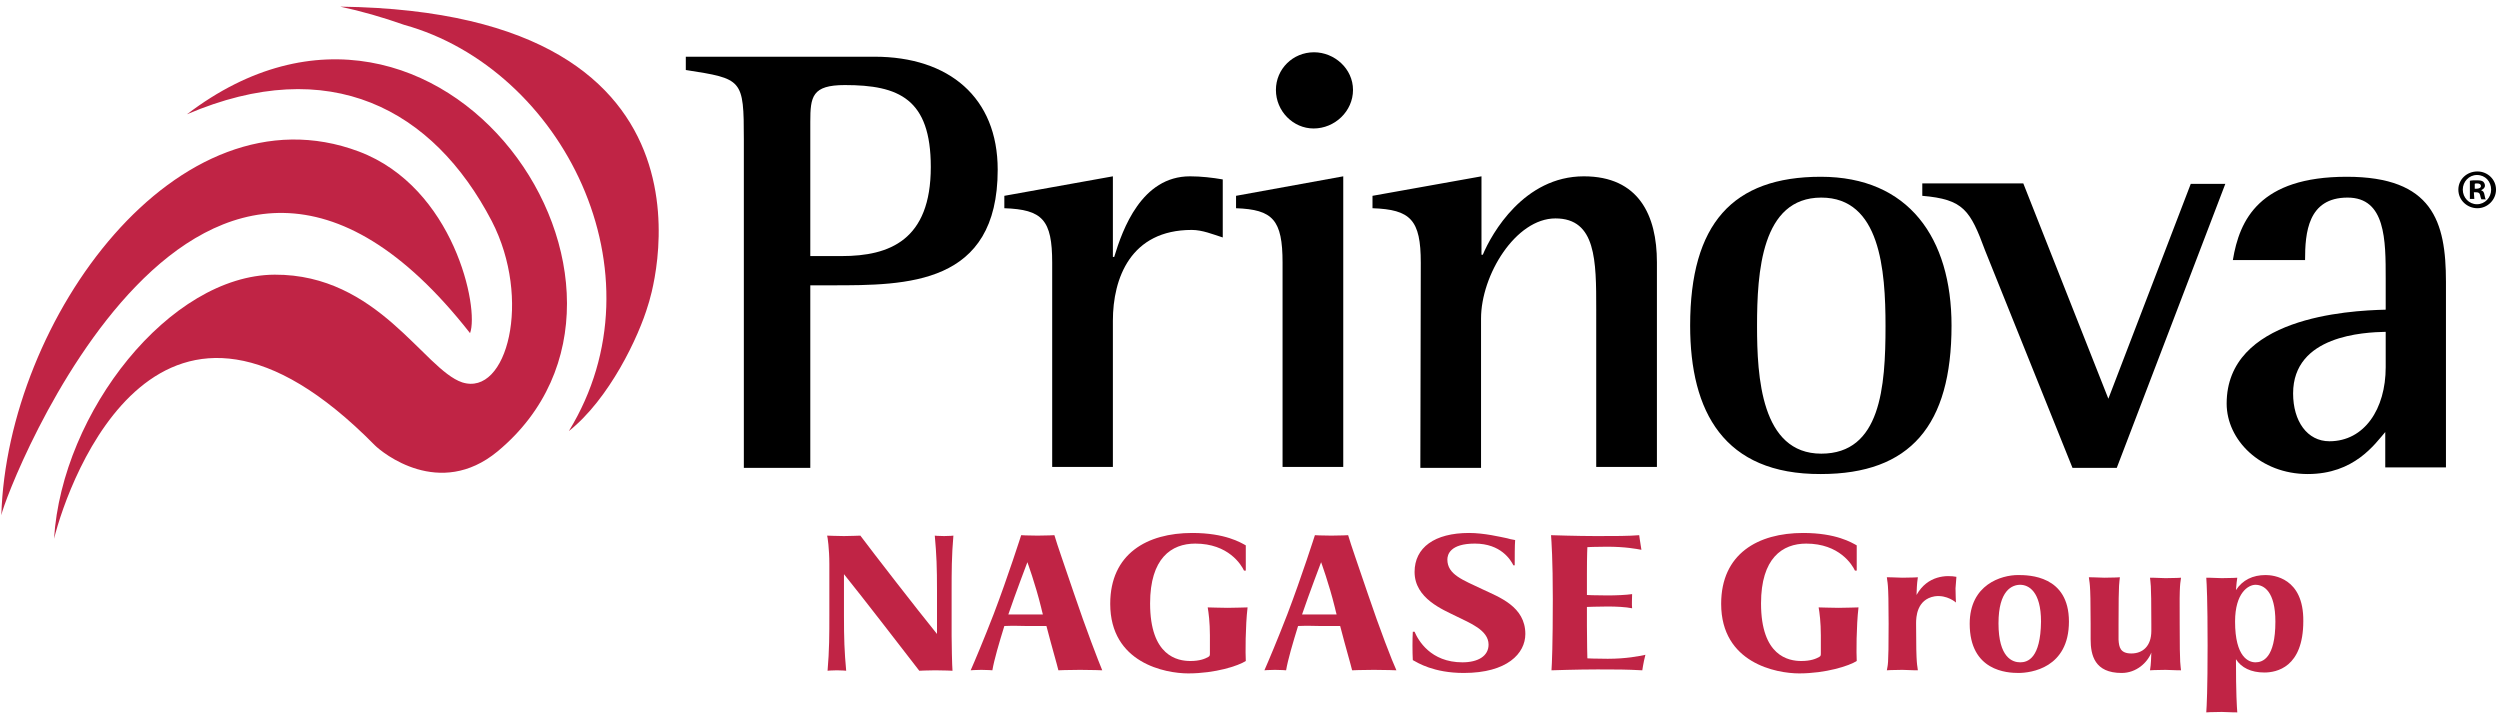
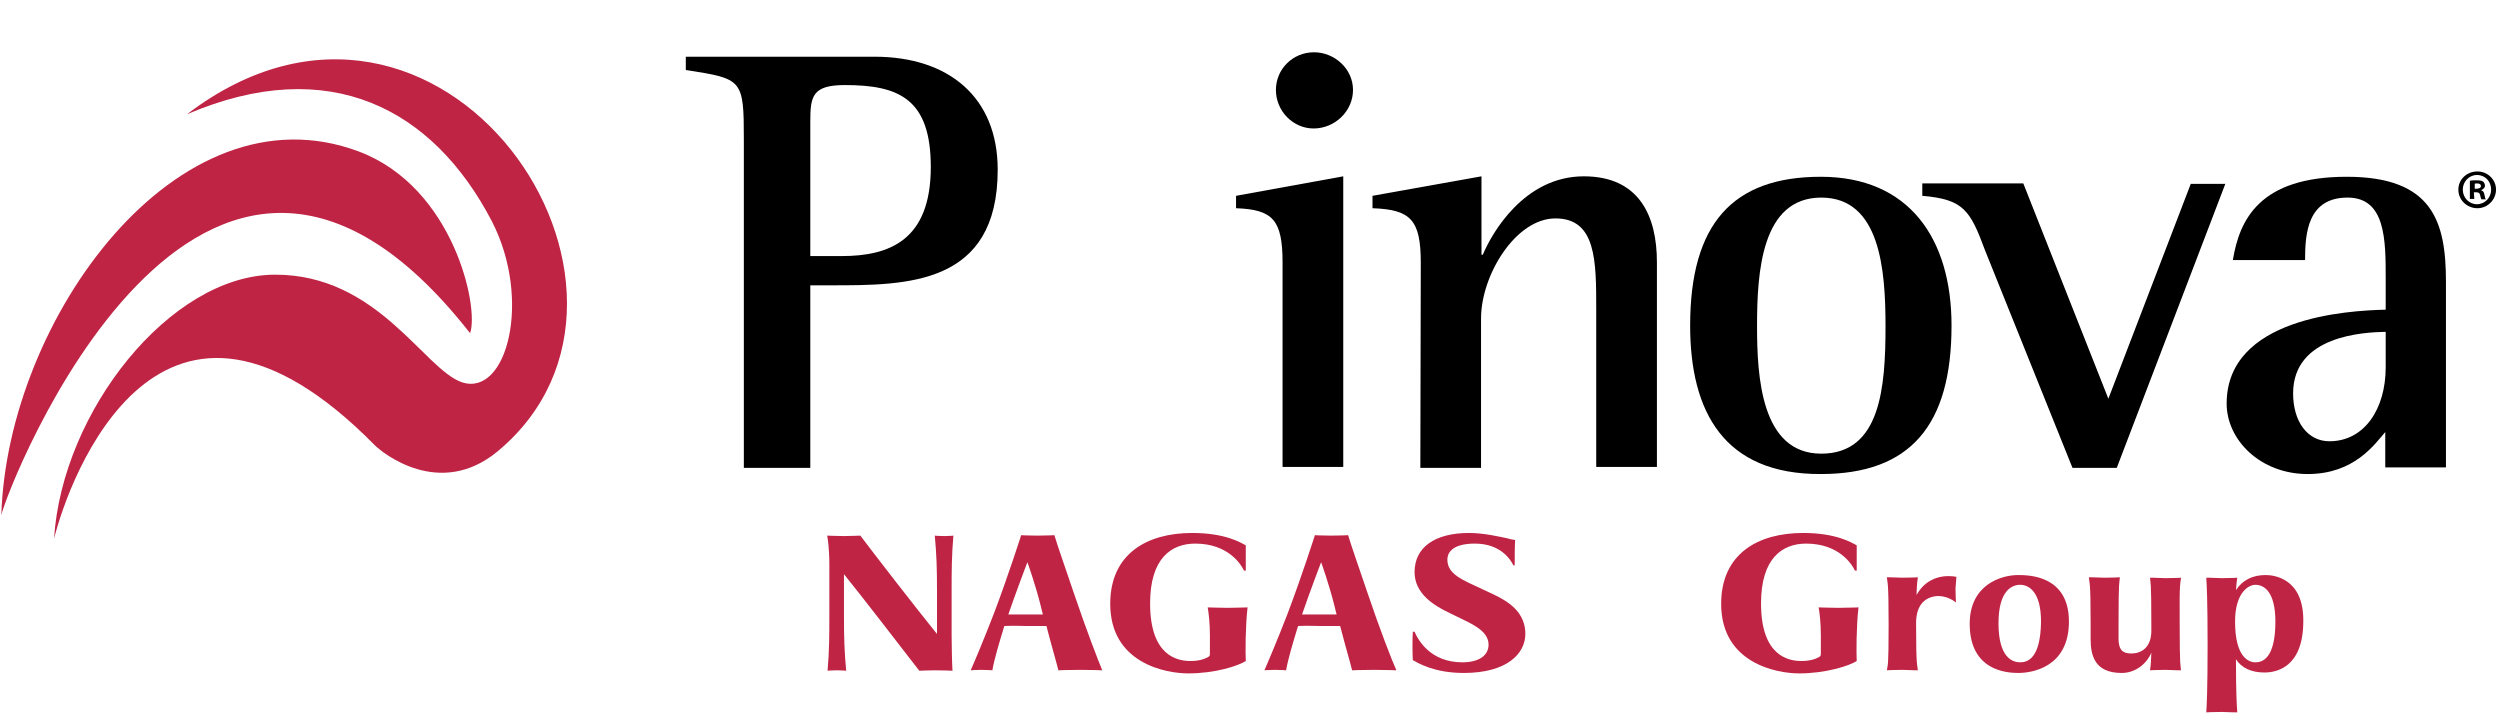
<svg xmlns="http://www.w3.org/2000/svg" version="1.1" id="Layer_1" x="0px" y="0px" viewBox="0 0 564.3 162" style="enable-background:new 0 0 564.3 162;" xml:space="preserve">
  <style type="text/css">
	.st0{fill:#C02445;}
</style>
  <g>
-     <path class="st0" d="M76.8,1.5c4.7,1,9.6,2.4,14.4,4.1c35.7,9.9,59.1,56,37.2,91.7c9.1-7.2,15.8-21.3,17.9-28.5   C146.4,68.6,168.4,2.7,76.8,1.5z" />
    <path class="st0" d="M0.3,116.3c1-5.5,44.9-118.8,105.8-41.1c2.1-5.6-3.6-32.9-25.1-41C40,18.8,1.6,72.2,0.3,116.3z" />
    <path class="st0" d="M104.3,86.3C95.7,83.4,85.3,61.9,62,62c-23.6,0.1-48,30.9-49.8,59.6c3.4-13.7,24-70.2,72.4-21.1   c1.7,1.7,14.6,12.2,27.7,1.4c44-36.5-12.7-119.9-70.1-76.1C74.4,12,97.8,24.6,111,49.9C120.1,67.5,114.5,89.6,104.3,86.3z" />
  </g>
  <g>
    <path d="M288,20.3c0-4.7,3.8-8.5,8.6-8.5c4.6,0,8.8,3.7,8.8,8.5s-4.1,8.7-8.9,8.7C291.9,29,288,25.1,288,20.3" />
    <path d="M182.9,57.8h7.1c10.8,0,20.1-3.6,20.1-20.1c0-15.4-7.2-18.5-19.4-18.5c-7.4,0-7.8,2.6-7.8,8.3V57.8z M167.9,31.5   c0-13.7-0.3-13.7-13.1-15.7v-3h42.6c16.8,0,27.8,9.2,27.8,25.5c0,26.1-20.5,26.1-37.5,26.1h-4.8v41.2h-15L167.9,31.5L167.9,31.5z" />
-     <path d="M237.5,59.3c0-9.7-2.2-12-10.8-12.3v-2.8l24.5-4.4v18.2h0.3c1.9-6.3,6.2-18.2,17.1-18.2c2.5,0,5.1,0.3,7.4,0.7v13.1   c-2.2-0.7-4.6-1.7-7-1.7c-13.8,0-17.8,10.9-17.8,20.5v33h-13.7V59.3z" />
    <path d="M289.5,59.3c0-9.7-2.2-12-10.5-12.3v-2.8l24.2-4.4v65.6h-13.7V59.3z" />
    <path d="M320.7,59.3c0-9.7-2.3-12-10.9-12.3v-2.8l24.6-4.4v17.7h0.3c2-4.8,9.3-17.7,22.8-17.7c12.4,0,16.5,8.8,16.5,19.4v46.2   h-13.7V69.8c0-10.9,0-20.5-9.2-20.5c-9,0-16.8,12.8-16.8,22.6v33.7h-13.7L320.7,59.3L320.7,59.3z" />
    <path d="M411.1,102.4c13.4,0,14.5-15,14.5-28.8c0-12.7-1.2-29-14.5-29c-13.5,0-14.5,16.8-14.5,29C396.6,85,397.5,102.4,411.1,102.4    M381.5,73.5c0-23,9.6-33.6,29.5-33.6c19.8,0,29.5,13.8,29.5,33.6c0,22.5-9.3,33.5-29.5,33.5C389.1,107.1,381.5,92.9,381.5,73.5" />
    <path d="M448.1,56.6c-3.4-9.2-4.9-11.6-14.2-12.4v-2.8h22.8L475.9,90l18.6-48.5h7.8l-24.5,64.1h-10L448.1,56.6z" />
    <path d="M538.5,74.9c-4.9,0.1-20.9,0.8-20.9,13.9c0,6.3,3.2,10.8,8.2,10.8c7.9,0,12.7-7.3,12.7-16.7L538.5,74.9L538.5,74.9z    M538.5,97.4c-2.5,2.9-7.1,9.6-17.6,9.6c-10.7,0-18.3-7.7-18.3-15.9c0-19.4,27.2-21,35.9-21.2v-7c0-8.7,0-18.3-8.6-18.3   c-9,0-9.6,8-9.6,14.1H504c1.5-9.1,6-18.8,25.7-18.8c19.4,0,22.4,10.1,22.4,23.7v41.9h-13.7V97.4z" />
  </g>
  <g>
    <path d="M559.2,38.7c2.3,0,4.2,1.8,4.2,4.1s-1.9,4.2-4.2,4.2s-4.3-1.8-4.3-4.2C554.9,40.5,556.8,38.7,559.2,38.7   C559.2,38.7,559.2,38.7,559.2,38.7z M559.1,39.5c-1.8,0-3.2,1.5-3.2,3.3c0,1.8,1.4,3.3,3.2,3.3c1.8,0,3.2-1.5,3.2-3.3   C562.3,41,561,39.5,559.1,39.5L559.1,39.5L559.1,39.5z M558.5,44.9h-1v-4.1c0.4-0.1,0.9-0.1,1.6-0.1c0.8,0,1.1,0.1,1.4,0.3   c0.2,0.2,0.4,0.5,0.4,0.9c0,0.5-0.4,0.8-0.8,1v0.1c0.4,0.1,0.6,0.4,0.7,1c0.1,0.6,0.2,0.9,0.3,1h-1c-0.1-0.2-0.2-0.5-0.3-1   c-0.1-0.4-0.3-0.6-0.9-0.6h-0.5L558.5,44.9L558.5,44.9z M558.5,42.6h0.5c0.5,0,1-0.2,1-0.6c0-0.4-0.3-0.6-0.9-0.6   c-0.2,0-0.4,0-0.5,0.1V42.6z" />
  </g>
  <g>
    <path class="st0" d="M441.6,130.2c-2.1-0.4-6.5-0.4-9,4.1c0.1-3.2,0.2-3,0.3-4c0,0-1.3,0.1-3.5,0.1c-2.1-0.1-3.5-0.1-3.5-0.1   c0.1,1.4,0.4,0.3,0.4,10.5s-0.2,9.1-0.4,10.5c0,0,1.3-0.1,3.5-0.1c2.1,0.1,3.5,0.1,3.5,0.1c-0.1-1.4-0.4-0.3-0.4-10.5v-0.1l0,0   c0-1.3,0.1-5.4,4.2-6.1c2.8-0.4,4.8,1.4,4.8,1.4s-0.1-1.8-0.1-3.2C441.5,131.4,441.6,130.2,441.6,130.2" />
    <path class="st0" d="M406.1,152c-5.1,0-17.6-2.3-17.6-15.7c0-11.3,8.3-16,18.5-16c7.5,0,11,2.2,12.1,2.8v5.7h-0.4   c-0.6-1.3-3.5-6.1-11-6.1c-5.4,0-10.2,3.3-10.2,13.5c0,11.9,6.2,13,9.1,13c2.1,0,3.3-0.5,4-0.9c0.4-0.2,0.4-0.4,0.4-0.9   c0,0,0-1.4,0-4c0-2.9-0.3-5.2-0.5-6.3c0.9,0,2.5,0.1,4.5,0.1s3.6-0.1,4.5-0.1c-0.5,4.2-0.5,10.5-0.4,12.1   C417.4,150.3,412.1,152,406.1,152" />
    <path class="st0" d="M455.5,129.8c-3.7,0-10.9,2.1-10.9,11c0,10.7,8.5,11.1,11,11.1c2.8,0,11.4-1.1,11.4-11.6   C467,129.9,458,129.8,455.5,129.8 M456,149.5c-1.7,0-4.9-1-4.9-8.8c0-7.5,3.1-8.7,4.9-8.7c1.9,0,4.7,1.5,4.7,8.3   C460.6,148.6,457.7,149.5,456,149.5" />
    <path class="st0" d="M492.3,130.4c0,0-1.3,0.1-3.5,0.1c-2.2-0.1-3.5-0.1-3.5-0.1c0.1,1.4,0.3,0.3,0.3,10.5c0,0.6,0,1.1,0,1.6v-0.1   c0,3.5-2,5.1-4.5,5.1c-2.5,0-2.8-1.4-2.9-3.1c0-0.7,0-3.6,0-3.6c0-10.2,0.2-9.1,0.3-10.5c0,0-1.3,0.1-3.5,0.1   c-2.1-0.1-3.5-0.1-3.5-0.1c0.1,1.4,0.4,0.3,0.4,10.5h0v3.5c0,3.6,0.9,7.6,7,7.6c3.3,0,5.8-2.3,6.7-4.6c-0.1,3.3-0.2,3-0.3,4   c0,0,1.3-0.1,3.5-0.1c2.1,0.1,3.5,0.1,3.5,0.1c-0.1-1.4-0.3-0.3-0.3-10.5C491.9,130.7,492.2,131.8,492.3,130.4" />
    <path class="st0" d="M511.4,129.8c-2.9,0-5.2,1.1-6.7,3.4c0.1-1.4,0.2-2.2,0.3-2.8c0,0-1.3,0.1-3.5,0.1c-2.2-0.1-3.5-0.1-3.5-0.1   c0.1,1.4,0.3,5,0.3,15.2s-0.2,13.8-0.3,15.2c0,0,1.3-0.1,3.5-0.1c2.1,0.1,3.5,0.1,3.5,0.1c-0.1-1.3-0.3-4.2-0.3-12   c1.2,1.9,3.4,3,6.4,3c2.7,0,8.8-1.1,8.8-11.6C520,130.4,513.1,129.8,511.4,129.8 M509.1,149.5c-1.5,0-4.6-1.1-4.6-9.2   c0-6.5,3-8.3,4.6-8.3c1.9,0,4.5,1.5,4.5,8.3C513.6,148.6,510.7,149.5,509.1,149.5" />
    <path class="st0" d="M211.5,143.1l0-9.8c0-5.2-0.1-8-0.5-12.4c0,0,0.7,0.1,2.1,0.1c1.3,0,2.1-0.1,2.1-0.1   c-0.4,4.6-0.4,8.3-0.4,12.5v10.1c0,1.7,0.1,6.9,0.2,7.9c0,0-2-0.1-3.9-0.1c-1.6,0-3.6,0.1-3.6,0.1c-3.4-4.4-12.8-16.6-17-21.8v9.4   c0,5.2,0.1,8,0.5,12.4c0,0-0.9-0.1-2.1-0.1c-1.2,0-2.1,0.1-2.1,0.1c0.4-4.6,0.4-8.3,0.4-12.5v-11.6c0-3.4-0.4-6.2-0.5-6.4   c0,0,2.6,0.1,3.8,0.1c1.1,0,3.7-0.1,3.7-0.1C197.2,124.9,206.8,137.3,211.5,143.1" />
    <path class="st0" d="M242.4,133.9c-2.3-6.8-3.7-10.7-4.4-13.1c0,0-1.8,0.1-3.8,0.1c-2.3,0-3.7-0.1-3.7-0.1s-3,9.4-6.2,17.8   c-2.2,5.7-4.4,10.9-5.2,12.7c0,0,1-0.1,2.4-0.1s2.5,0.1,2.5,0.1c0.4-2.4,1.5-6.1,2.7-10c2.1-0.1,3.9,0,5,0c1.1,0,2.6,0,4.5,0   c1.3,5,2.4,8.7,2.7,10c0,0,2.2-0.1,4.9-0.1c2.7,0,5,0.1,5,0.1C248,149.4,245.1,141.9,242.4,133.9 M231.7,138.7c-1.5,0-2.7,0-4.1,0   c1.6-4.7,4.3-11.8,4.3-11.8s1.8,4.9,3.1,10.2c0.1,0.6,0.3,1.1,0.4,1.6C234.2,138.7,233,138.7,231.7,138.7" />
    <path class="st0" d="M268.2,152c-5.1,0-17.6-2.3-17.6-15.7c0-11.3,8.3-16,18.5-16c7.5,0,11,2.2,12.1,2.8v5.7h-0.4   c-0.6-1.3-3.5-6.1-11-6.1c-5.4,0-10.2,3.3-10.2,13.5c0,11.9,6.2,13,9.1,13c2.1,0,3.3-0.5,4-0.9c0.4-0.2,0.4-0.4,0.4-0.9   c0,0,0-1.4,0-4c0-2.9-0.3-5.2-0.5-6.3c0.9,0,2.5,0.1,4.5,0.1c2,0,3.6-0.1,4.5-0.1c-0.5,4.2-0.5,10.5-0.4,12.1   C279.5,150.3,274.3,152,268.2,152" />
    <path class="st0" d="M308.7,133.9c-2.3-6.8-3.7-10.7-4.4-13.1c0,0-1.8,0.1-3.8,0.1c-2.3,0-3.7-0.1-3.7-0.1s-3,9.4-6.2,17.8   c-2.2,5.7-4.4,10.9-5.2,12.7c0,0,1-0.1,2.4-0.1s2.5,0.1,2.5,0.1c0.4-2.4,1.5-6.1,2.7-10c2.1-0.1,3.9,0,5,0c1.1,0,2.6,0,4.5,0   c1.3,5,2.4,8.7,2.7,10c0,0,2.2-0.1,4.9-0.1s5.1,0.1,5.1,0.1C314.3,149.4,311.4,141.9,308.7,133.9 M298,138.7c-1.5,0-2.7,0-4.1,0   c1.6-4.7,4.3-11.8,4.3-11.8s1.8,4.9,3.1,10.2c0.1,0.6,0.3,1.1,0.4,1.6C300.5,138.7,299.3,138.7,298,138.7" />
    <path class="st0" d="M341.9,127.6h-0.3c-0.6-1.2-2.8-4.9-8.7-4.9c-5.6,0-6.2,2.5-6.2,3.6c0,3.4,3.5,4.6,7.9,6.7   c3.8,1.8,9.7,3.9,9.7,10.1c0,4.4-4.1,8.8-13.9,8.8c-6.8,0-10.4-2.3-11.5-2.9c-0.1-1.8-0.1-4.8,0-6.4h0.4c0.8,1.9,3.6,6.9,10.8,6.9   c3.5,0,5.9-1.4,5.9-4c0-3.3-4.3-4.9-7.3-6.4c-3-1.5-9.4-4-9.4-10c0-5.5,4.5-8.8,12.3-8.8c3.4,0,7.1,0.9,8.6,1.2   c0.2,0.1,1.2,0.3,1.8,0.4C341.9,123.1,341.9,125.8,341.9,127.6" />
-     <path class="st0" d="M371.4,147.8c-1.4,0.3-4.3,0.9-8.5,0.9c-2.9,0-4.6-0.1-4.6-0.1s-0.1-3.5-0.1-7.4v-4.2c0,0,2.7-0.1,4.7-0.1   c1.8,0,4.1,0.1,5.5,0.4c-0.1-1,0-2.3,0-3.2c-1.3,0.2-3.7,0.3-5.5,0.3c-3,0-4.7-0.1-4.7-0.1v-4.8c0-4.3,0.1-6,0.1-6s1.8-0.1,4.4-0.1   c4.2,0,6.7,0.5,7.8,0.7c-0.3-1.8-0.5-3.3-0.5-3.3c-2.4,0.2-5.4,0.2-9.7,0.2c-4.2,0-10.2-0.2-10.2-0.2c0.1,1.4,0.4,5.5,0.4,14.4   c0,10.2-0.2,14.7-0.3,16.1c0,0,5.9-0.2,10.4-0.2c4.3,0,6.4,0,10.1,0.2C370.7,151.4,370.9,149.7,371.4,147.8" />
  </g>
</svg>